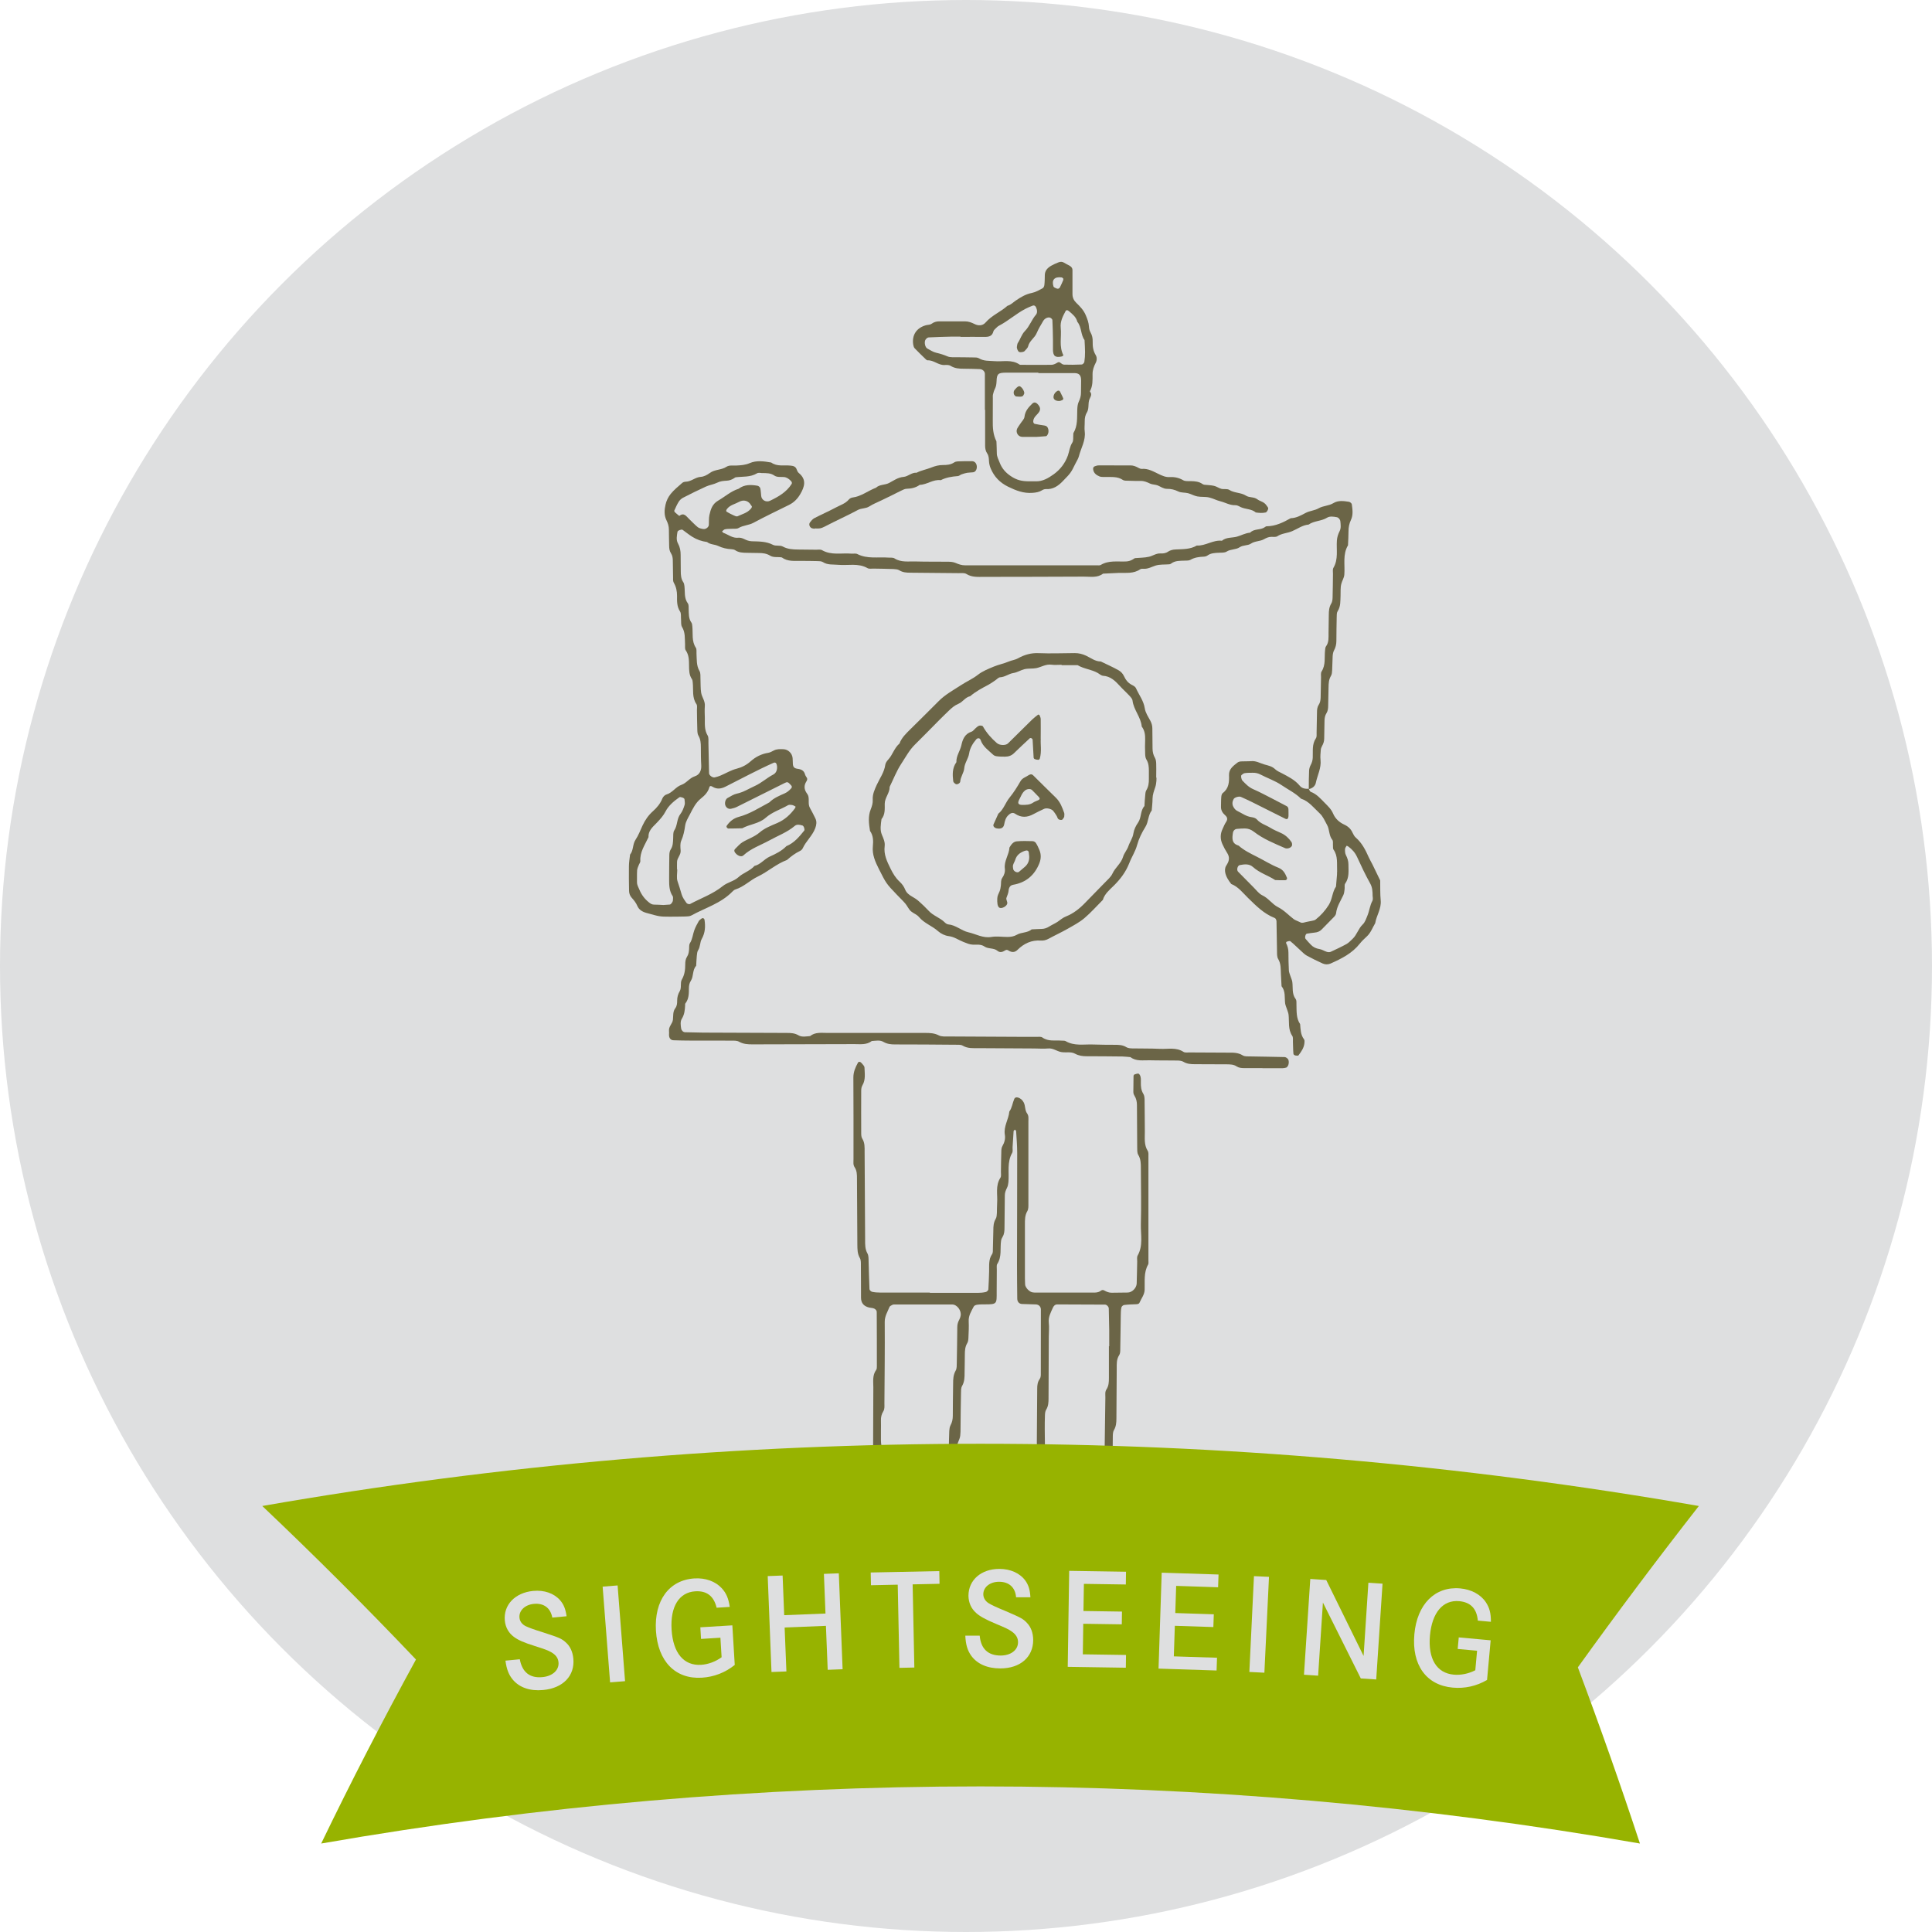
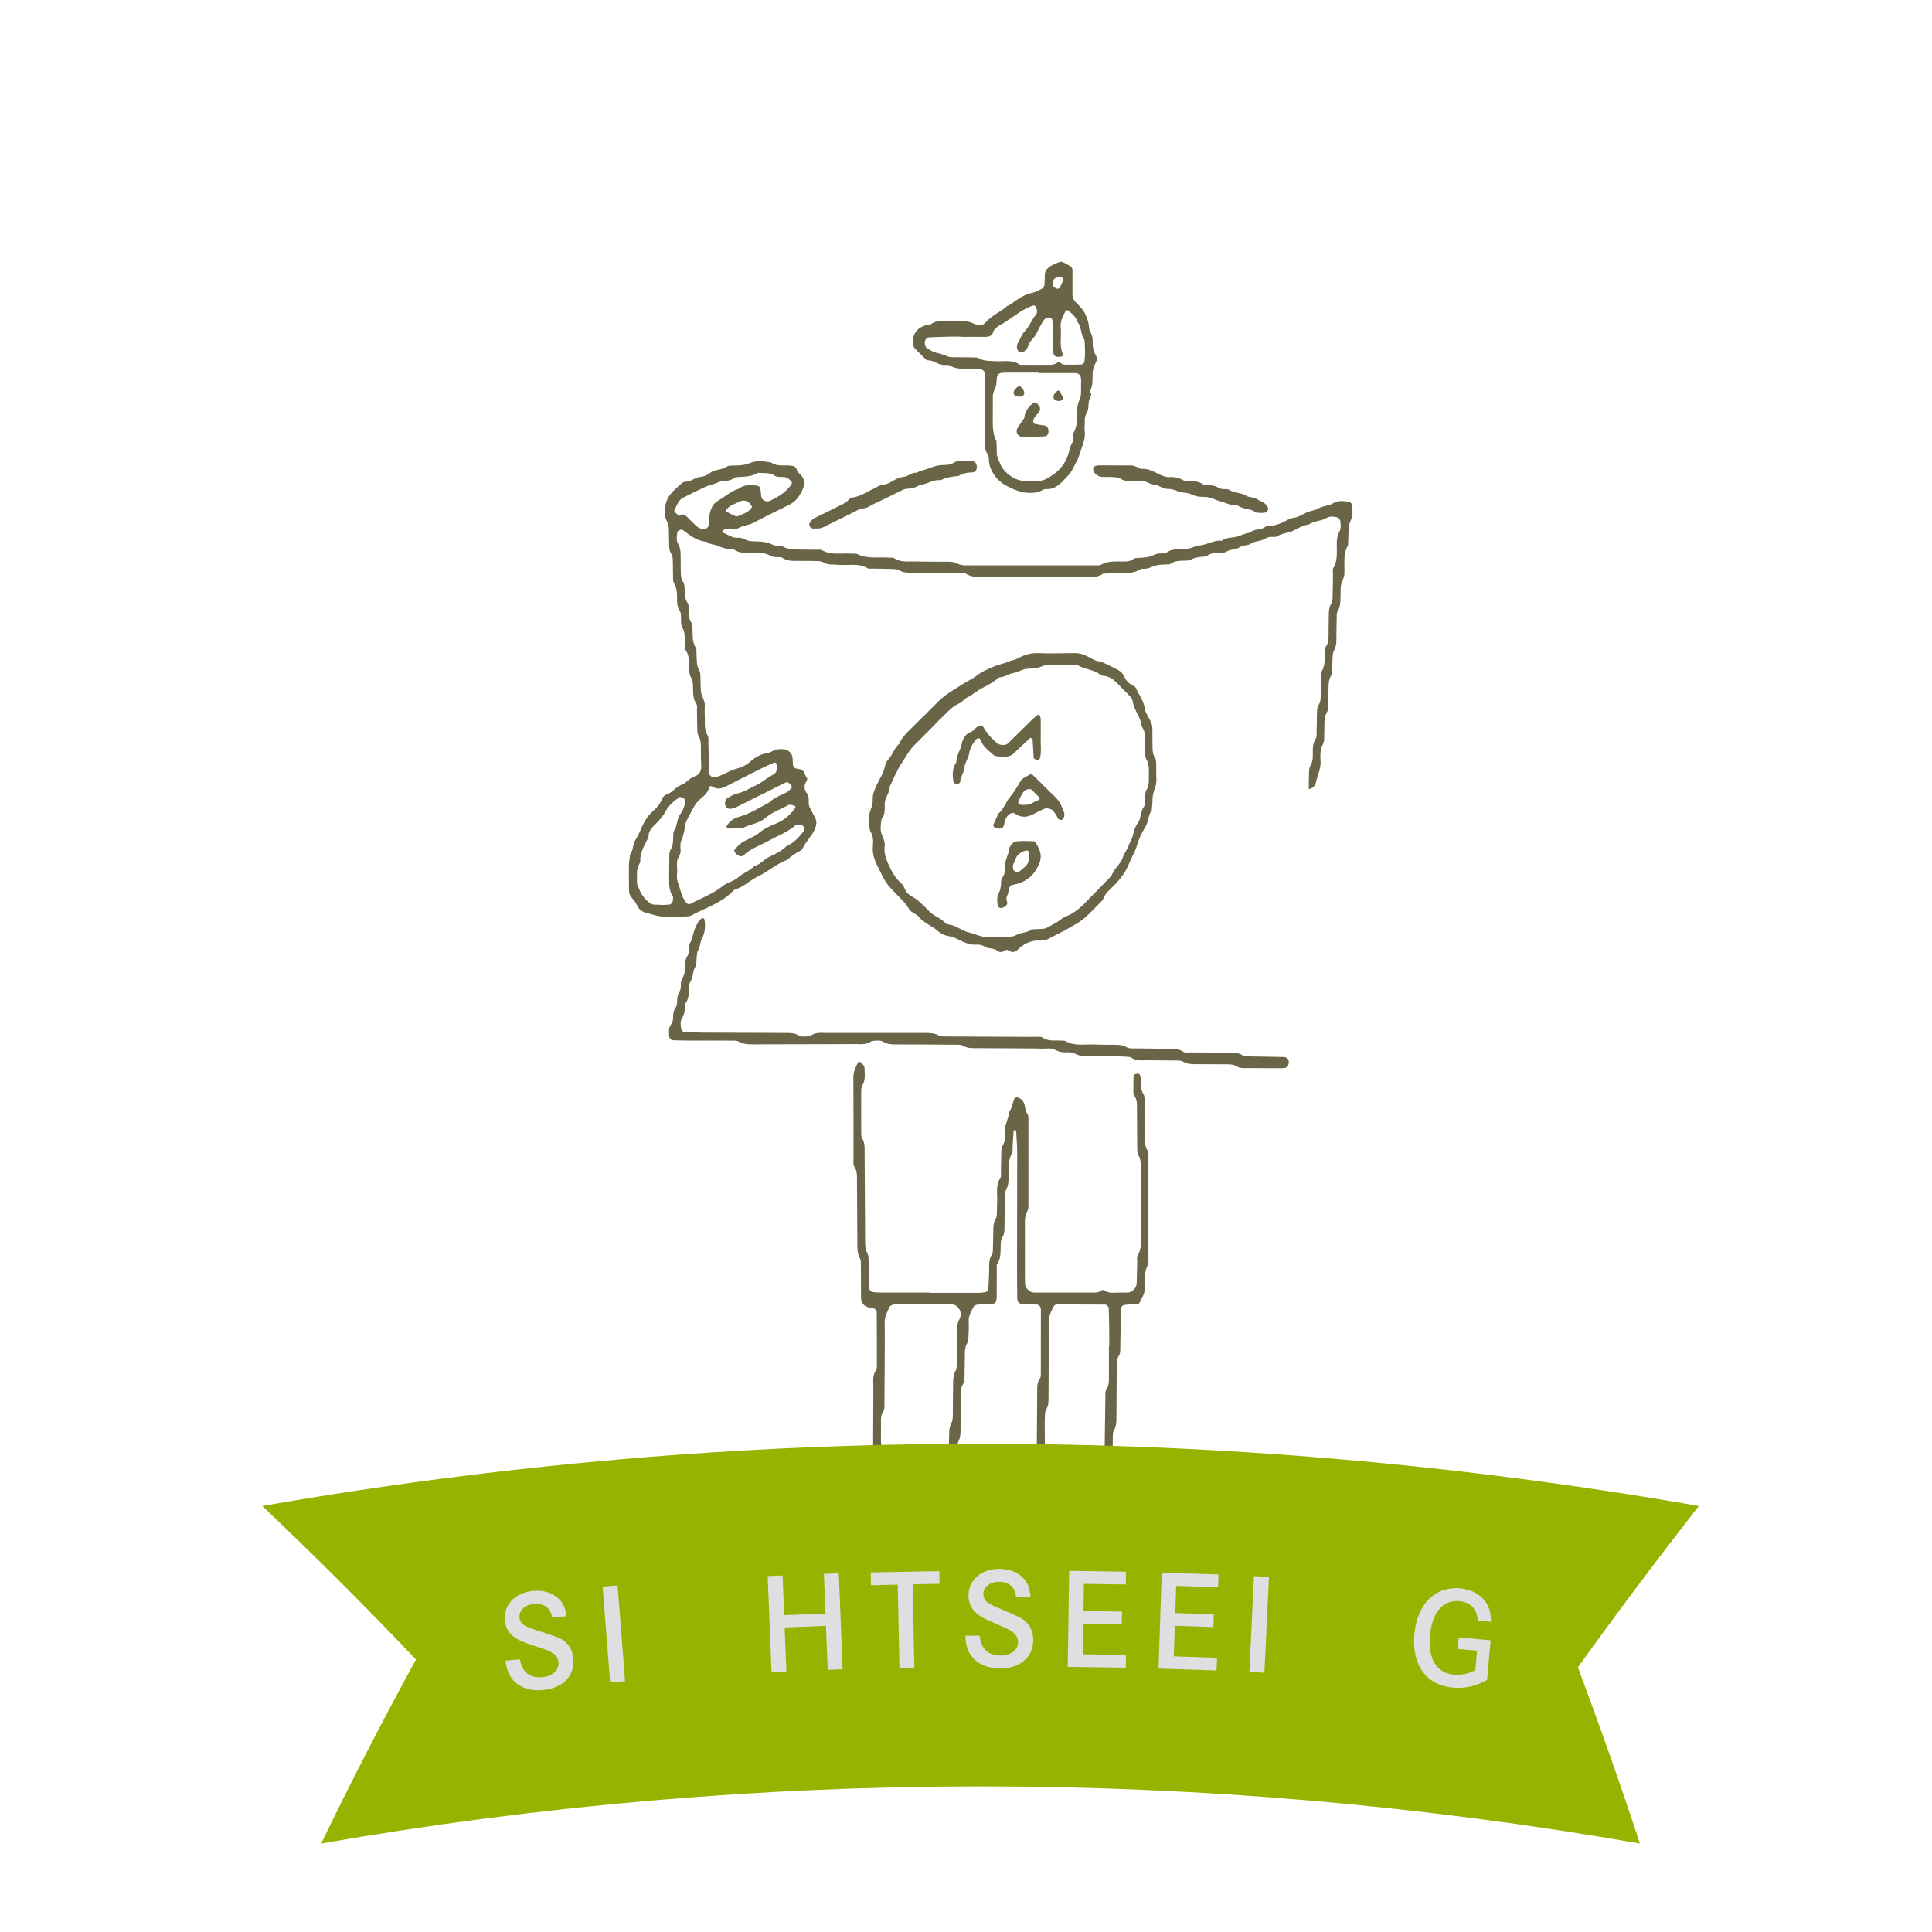
<svg xmlns="http://www.w3.org/2000/svg" id="b" viewBox="0 0 305.94 305.94">
  <g id="c">
-     <circle cx="152.97" cy="152.97" r="152.97" fill="#dedfe0" stroke-width="0" />
    <path d="M147.24,204.73c2.53,0,5.06,0,7.6,0,.42,0,.84-.04,1.25-.13.17-.04.41-.26.42-.41.07-.94.08-1.89.12-2.84.03-.94-.12-1.89.47-2.75.16-.23.12-.61.13-.92.03-.95.05-1.9.07-2.85,0-.64.03-1.25.38-1.83.15-.25.16-.6.18-.91.03-.53,0-1.06.04-1.58.1-1.34-.31-2.74.52-4.01.15-.23.08-.62.08-.93.02-1.05.02-2.11.06-3.16,0-.31.02-.66.17-.91.33-.57.5-1.18.39-1.81-.22-1.32.6-2.42.71-3.67.44-.6.5-1.36.79-2.02.09-.2.31-.27.54-.21.43.11.74.39.94.77.3.55.16,1.24.56,1.78.26.36.19.81.19,1.23,0,4.32.01,8.65,0,12.97,0,.41.03.9-.16,1.23-.41.69-.39,1.41-.39,2.14,0,2.85,0,5.7,0,8.54,0,.32.02.63.03.95.03.52.73,1.23,1.24,1.26.11,0,.21.03.32.03,3.06,0,6.12,0,9.18,0,.42,0,.85,0,1.21-.27.2-.15.37-.19.58-.07.37.21.76.37,1.19.36.84,0,1.69-.01,2.53-.03.69-.01,1.4-.72,1.42-1.44.04-1.16.05-2.32.08-3.48,0-.32-.07-.69.07-.94.9-1.58.47-3.3.51-4.95.08-2.95.01-5.91,0-8.86,0-.74,0-1.45-.41-2.13-.2-.33-.16-.81-.17-1.23-.02-2.21-.03-4.43-.04-6.64,0-.54-.1-1.04-.39-1.5-.11-.17-.18-.39-.18-.59,0-.84.01-1.68.03-2.53,0-.09.08-.22.16-.25.18-.07.38-.12.57-.14.08,0,.18.1.24.18.24.37.19.8.19,1.21-.01.64.03,1.24.39,1.82.16.25.19.6.2.91.03,1.69.02,3.38.04,5.06.01,1.04-.15,2.1.46,3.07.15.24.11.61.11.93,0,5.48,0,10.97,0,16.45,0,.21.04.46-.05.62-.72,1.27-.5,2.65-.55,4.01-.03.78-.53,1.35-.81,2.02-.09.21-.31.24-.55.25-.63.02-1.26.04-1.89.12-.16.02-.4.23-.43.39-.09.41-.09.84-.1,1.26-.03,1.79-.04,3.59-.08,5.38,0,.31-.01.67-.17.91-.44.67-.39,1.41-.39,2.14-.02,2.64-.04,5.27-.05,7.91,0,.64-.05,1.25-.39,1.82-.15.25-.17.6-.18.91-.03,1.27,0,2.53-.06,3.8-.06,1.24.3,2.55-.51,3.69-.03.42-.08.84-.08,1.26-.01,3.59-.01,7.17-.02,10.76,0,.95,0,1.9-.02,2.85,0,.31,0,.69-.16.91-.71.95-.12,1.5.5,2.14.54.56,1.25.76,1.9,1.11.34.18.82.23,1.22.19,1.22-.12,2.16.77,3.32.82,1.31.67,2.63,1.31,3.91,2.01.36.2.68.55.69,1.01.03,1.05.03,2.1,0,3.15-.01.53-.76,1.17-1.31,1.18-.74.02-1.48.03-2.21.04-.32,0-.68-.06-.94.06-1.8.88-3.73.48-5.59.52-3.27.08-6.54-.01-9.81-.03-1.11.23-1.98-.64-3.04-.65-.59-.28-1-.76-1.41-1.24-.13-.15-.21-.38-.22-.58-.04-.52-.05-1.05-.05-1.58.01-2.74.03-5.48.04-8.23,0-.64,0-1.26.39-1.82.25-.37.18-.81.19-1.23.02-1.9,0-3.8.06-5.69.04-1.14-.25-2.32.46-3.39.15-.23.09-.61.1-.93.03-1.9.05-3.8.07-5.7,0-.74,0-1.45.4-2.14.19-.33.15-.81.15-1.23.03-2.85.05-5.7.06-8.54,0-.54.06-1.05.38-1.5.2-.28.19-.6.19-.91.01-3.37.01-6.75.01-10.12,0-.45-.33-.78-.78-.8-.74-.03-1.47-.04-2.21-.07-.44-.02-.74-.33-.75-.83-.02-1.79-.04-3.58-.04-5.38,0-5.91.04-11.81.03-17.72,0-1.15-.1-2.3-.17-3.45,0-.08-.13-.16-.2-.23-.07.08-.19.15-.2.24-.06.83-.11,1.67-.16,2.51-.02.32.07.69-.07.94-.84,1.47-.45,3.08-.59,4.63-.03.31-.09.63-.23.9-.19.38-.34.76-.34,1.19-.01,1.69-.03,3.38-.05,5.06,0,.53-.02,1.05-.31,1.52-.11.17-.2.38-.23.58-.19,1.23.15,2.53-.6,3.69-.15.23-.07.62-.08.93-.01,1.16-.02,2.32-.02,3.48,0,1.88.1,2.01-1.85,2-.42,0-.85,0-1.26.06-.19.03-.45.13-.52.28-.38.74-.85,1.44-.8,2.34.04.84,0,1.69-.04,2.53-.01.31-.03.66-.18.91-.35.58-.39,1.19-.39,1.82,0,.95-.03,1.9-.04,2.85,0,.74,0,1.45-.4,2.14-.19.33-.16.81-.17,1.22-.04,1.79-.05,3.59-.07,5.38,0,.42,0,.85-.05,1.26-.08.72-.62,1.31-.54,2.11.08.83,0,1.69-.01,2.53,0,.74-.02,1.48-.03,2.21,0,.21.01.43-.03.63-.07.3-.13.62-.28.89-.22.39-.26.79-.27,1.21-.02,1.79-.05,3.59-.06,5.38,0,.63-.02,1.25-.38,1.82-.15.25-.18.6-.19.91-.02,1.37-.03,2.74-.02,4.11,0,.31.06.61.23.9.62,1.09.52,2.22.06,3.32-.16.4-.29.78-.31,1.2-.02.31.05.7-.11.93-.54.75-.49,1.59-.51,2.43,0,.21,0,.43-.06.63-.14.41-.41.74-.79.94-.56.28-1.24.19-1.78.58-.23.17-.59.2-.9.21-.84.05-1.66.03-2.45.47-.34.19-.82.15-1.23.16-1.48.02-2.95.03-4.43.03-.64,0-1.25.06-1.82.4-.25.15-.6.17-.91.17-1.37.02-2.74.02-4.11.03-.43,0-.83-.1-1.2-.32-.18-.1-.38-.2-.58-.22-.74-.06-1.47-.1-2.21-.1-.76,0-1.31-.66-2.1-.61-.41.03-.9.06-1.17-.32-.3-.43-.63-.9-.71-1.39-.12-.72-.03-1.47-.01-2.2,0-.09.08-.2.14-.28.52-.66,1.01-1.39,1.97-1.43.56-.03.97-.38,1.44-.59.76-.34,1.47-.8,2.38-.73.28.02.6-.15.88-.28.57-.26,1.12-.58,1.7-.82.48-.19,1.04-.14,1.49-.45.36-.25.79-.31,1.21-.28.8.06,1.39-.42,2.07-.68.31-.12.53-.33.54-.69.03-1.48.06-2.95.08-4.43,0-.74,0-1.45.4-2.14.19-.33.16-.81.17-1.23.03-2.11,0-4.22.06-6.33.04-1.34-.33-2.75.51-4,.03-.53.07-1.05.07-1.58.02-3.59.02-7.17.04-10.76,0-.93-.17-1.9.45-2.75.11-.15.11-.4.11-.61,0-2.85,0-5.69-.02-8.54,0-.3-.24-.54-.59-.63-.2-.05-.42-.05-.62-.1-.85-.21-1.27-.71-1.28-1.54-.01-1.69,0-3.38-.02-5.06,0-.41.03-.9-.16-1.23-.4-.69-.39-1.4-.4-2.14-.02-3.48-.04-6.96-.06-10.44,0-.63,0-1.26-.38-1.82-.25-.37-.17-.82-.17-1.23,0-4.32.01-8.65-.02-12.97,0-.89.33-1.62.73-2.35.1-.18.35-.17.52.02.2.23.5.5.51.76.03.93.2,1.91-.31,2.78-.17.29-.21.59-.21.91,0,2.21-.02,4.43,0,6.64,0,.31.01.67.16.91.43.68.38,1.41.38,2.14.03,4.64.05,9.28.08,13.92,0,.73-.02,1.45.37,2.14.19.33.17.81.18,1.23.05,1.47.07,2.95.14,4.42,0,.15.25.38.41.42.41.09.83.12,1.25.12,2.64,0,5.28,0,7.91,0h0ZM139.5,226.54h0c0,.52,0,1.05,0,1.58,0,.21.03.42.05.63.02.26.35.57.64.58,1.78.03,3.57.05,5.35.09.42,0,.9-.05,1.23.14.78.45,1.6.44,2.43.43.67,0,1.03-.3,1.05-.87.03-.84.03-1.68.07-2.52.02-.31.06-.64.2-.9.26-.48.36-.97.36-1.5,0-1.68.03-3.36.05-5.04,0-.73.02-1.45.41-2.13.19-.33.16-.81.17-1.22.04-1.89.06-3.78.08-5.67,0-.43.12-.82.33-1.2.1-.18.16-.38.2-.58.16-.82-.56-1.79-1.34-1.79-3.05,0-6.09,0-9.14,0-.1,0-.22,0-.31.05-.17.1-.42.19-.48.35-.3.76-.76,1.44-.75,2.36.03,4.3-.02,8.61-.05,12.92,0,.41.06.85-.17,1.23-.29.46-.4.95-.38,1.49.02.52,0,1.05,0,1.58ZM175.58,213.19h.07c0-.84,0-1.68,0-2.52-.02-1.15-.04-2.3-.07-3.46,0-.29-.33-.62-.6-.62-2.52-.01-5.04-.02-7.55-.03-.35,0-.57.22-.7.52-.34.76-.75,1.48-.65,2.38.08.72.01,1.47,0,2.2-.01,3.25-.02,6.51-.04,9.76,0,.63-.02,1.24-.38,1.82-.15.24-.18.59-.19.9-.03.73-.03,1.47-.03,2.2,0,.94.01,1.89.03,2.83,0,.44.3.72.78.8.61.1,1.27-.03,1.83.36.16.11.38.22.57.22,1.15.03,2.31.05,3.46.03.3,0,.61-.14.88-.28.38-.2.79-.25,1.2-.34.52-.12.73-.38.74-.84.04-2.62.07-5.25.11-7.87,0-.41-.08-.86.17-1.23.37-.56.39-1.17.39-1.81,0-1.68,0-3.36,0-5.04ZM174.31,241.84s.02,0,.03,0c-.03-1.26-.05-2.52-.12-3.78,0-.15-.24-.36-.41-.41-.4-.13-.82-.13-1.21.11-.17.1-.38.23-.56.21-.33-.04-.52-.33-.71-.59-.19-.27-.17-.61,0-.87.24-.36.55-.65.99-.72.41-.07.84-.06,1.26-.1.44-.04.73-.36.73-.84,0-.63-.03-1.26-.06-1.89,0-.08-.12-.18-.21-.22-.18-.09-.37-.2-.56-.21-2-.03-4-.04-6-.04-.53,0-1.05-.07-1.52-.34-.2-.11-.38-.04-.45.22-.13.51-.16,1.03-.43,1.5-.36.64-.21.96.27,1.36.32.26.7.44,1.05.66.2.12.25.31.27.54.06.7-.07.89-.8,1.07-.2.05-.44.04-.61.14-.16.1-.36.3-.37.47-.07,1.68-.11,3.36-.14,5.05-.01.53-.02,1.06-.34,1.51-.2.28-.21.59-.21.9-.01,2.1-.02,4.21-.02,6.31,0,.46.34.82.76.82,1.68.02,3.37.03,5.05.03.31,0,.67-.02.9-.18.66-.46,1.43-.29,2.14-.44.31-.07.6-.33.62-.61.04-.74.08-1.47.1-2.21.02-.74.07-1.48,0-2.21-.09-.79.48-1.37.55-2.1.02-.21.02-.42.02-.63,0-.84,0-1.68,0-2.53ZM138.87,244.37s-.03,0-.04,0c0,1.68,0,3.36,0,5.04,0,.46.33.83.74.83,1.58,0,3.15,0,4.73,0,.53,0,1.09.08,1.57-.09.69-.24,1.35-.52,2.09-.62.15-.02.32-.28.37-.46.09-.3.02-.66.16-.92.35-.67.54-1.34.52-2.1-.03-1.16.01-2.31.02-3.47,0-.74.06-1.43.41-2.13.38-.76.21-1.64.08-2.47-.02-.15-.28-.31-.46-.37-.29-.1-.63-.08-.92-.18-.41-.14-.7-.45-.92-.82-.12-.2.09-.74.28-.82.59-.24,1.3.08,1.81-.33.66-.53.22-1.4.51-2.06.04-.1.07-.21.14-.28.2-.19.19-.35,0-.56-.28-.32-.55-.66-1.01-.66-2.1-.03-4.21-.06-6.31-.07-.54,0-1.01-.15-1.5-.4-.46-.24-.95-.03-1.35.46-.5.6-.42,1.47.27,1.87.41.24.66.5.68.95.02.45-.12.82-.61.96-.33.09-.56.31-.61.64-.09.51-.13,1.04-.18,1.56-.55.73-.47,1.58-.47,2.42,0,1.37,0,2.73,0,4.1ZM144.95,252.1c-.59.02-1.54.05-2.49.09-1.13.82-2.45.4-3.68.53-.1.01-.21,0-.31.02-.2.04-.44.04-.6.16-.64.47-1.38.49-2.12.48-.54,0-1.01.15-1.5.4-.65.33-1.46.22-2.06.71-.87.02-1.56.66-2.37.74-.77.07-1.34.57-2.07.72-.9.19-1.81.51-2.5,1.22-.19.2-.36.66-.22.86.11.16.28.34.45.38.51.1,1.04.13,1.56.19.82.65,1.8.5,2.73.52.64.02,1.26.08,1.8.47.07.05.2.05.3.05.1,0,.23.02.3-.03.45-.29.93-.46,1.48-.46.84,0,1.69-.01,2.53-.02.74,0,1.48-.09,2.21-.02.89.09,1.62-.33,2.42-.54.3-.08.63-.03.95-.04,1.05-.02,2.11-.12,3.16-.04.92.07,1.62-.41,2.38-.73.58-.25,1.01-.76,1.03-1.47.03-1.05.06-2.11.07-3.16,0-.64-.33-1.03-.9-1.03-.74,0-1.47,0-2.57,0ZM169.69,254.61s0,.04,0,.07c-1.36,0-2.73,0-4.09,0-.55,0-1.29.54-1.39,1.09-.11.62-.26,1.2-.51,1.79-.19.45-.11,1.03-.09,1.54.02.51.76,1.19,1.27,1.23.52.04,1.05.08,1.57.08,1.89.01,3.78.01,5.66,0,.63,0,1.25,0,1.81.37.16.11.39.15.59.15.94.02,1.89.04,2.83.02,1.03-.01,2.09.16,3.05-.45.23-.15.61-.09.92-.1,1.05-.01,2.1,0,3.15-.02.3,0,.61-.1.9-.19.23-.07.32-.28.27-.51-.04-.19-.07-.43-.19-.56-.44-.44-.92-.85-1.39-1.27-1.19-.34-2.13-1.4-3.46-1.32-.79.04-1.33-.62-2.07-.62s-1.47-.07-2.07-.57c-.73-.1-1.38-.46-2.07-.64-.79-.2-1.66-.1-2.5-.12-.73-.01-1.47,0-2.2,0Z" fill="#6b6547" stroke-width="0" />
    <path d="M207.25,124.91c.01-.95,0-1.9.05-2.85.01-.3.1-.63.24-.89.21-.38.32-.76.34-1.19.05-1.04-.15-2.11.5-3.07.16-.23.1-.61.11-.92.03-1.05.04-2.11.06-3.16,0-.42.03-.85.27-1.21.24-.37.3-.77.31-1.2.02-1.05.04-2.11.06-3.16,0-.31-.06-.7.09-.93.68-1.06.42-2.25.55-3.38.02-.21.04-.45.15-.6.48-.65.39-1.4.4-2.13.02-.95.03-1.9.04-2.85,0-.64.05-1.25.4-1.82.15-.25.19-.6.2-.9.04-1.26.04-2.53.06-3.79,0-.32-.07-.69.07-.94.81-1.37.45-2.87.55-4.32.04-.54.19-1.01.43-1.49.25-.48.17-1.02.12-1.55-.03-.31-.29-.61-.56-.66-.53-.1-1.12-.19-1.55.08-.91.57-2.05.47-2.92,1.09-.97.08-1.74.68-2.6,1.04-.76.33-1.63.33-2.36.81-.23.15-.62.09-.93.09-.44,0-.81.17-1.18.38-.64.36-1.42.26-2.07.7-.51.34-1.21.19-1.78.57-.6.41-1.42.27-2.07.69-.32.2-.81.16-1.23.18-.64.03-1.26.05-1.8.44-.16.12-.39.17-.59.18-.74.03-1.45.12-2.12.51-.25.14-.61.1-.93.12-.73.03-1.48-.02-2.12.47-.08.06-.19.11-.29.11-.73.06-1.51-.01-2.19.21-.59.19-1.13.52-1.79.5-.21,0-.47-.03-.62.08-1.04.72-2.21.54-3.36.57-.84.03-1.68.08-2.52.12-.93.71-2.02.46-3.06.47-5.27.03-10.55.03-15.82.04-.94,0-1.88.09-2.76-.46-.32-.2-.82-.13-1.23-.13-2.53-.03-5.06-.05-7.59-.07-.63,0-1.25-.03-1.82-.39-.25-.15-.6-.17-.91-.19-1.05-.04-2.11-.05-3.16-.07-.32,0-.69.07-.94-.07-1.48-.85-3.1-.39-4.64-.53-.83-.08-1.68.06-2.45-.44-.24-.15-.61-.14-.91-.15-.84-.03-1.69-.02-2.53-.03-1.04-.02-2.12.14-3.05-.55-.62-.12-1.3.06-1.85-.28-.57-.35-1.17-.42-1.81-.42-.63,0-1.27-.02-1.9-.03-.63-.01-1.26-.03-1.82-.41-.16-.11-.39-.15-.59-.16-.74-.04-1.42-.19-2.12-.52-.54-.26-1.24-.2-1.75-.62-.84-.11-1.63-.38-2.34-.83-.53-.33-1.02-.73-1.53-1.1-.17-.12-.78.11-.81.31-.1.62-.24,1.28.08,1.85.32.58.42,1.17.42,1.81,0,.84.02,1.69.02,2.53,0,.64.03,1.26.41,1.81.11.16.14.39.17.6.11.93-.08,1.9.54,2.74.16.22.12.61.13.92.03.73-.03,1.48.44,2.13.11.16.12.4.14.6.12,1.13-.14,2.32.56,3.38.15.23.08.61.1.93.06.93-.04,1.88.48,2.76.19.33.13.82.15,1.23.04.74-.01,1.49.11,2.21.12.71.65,1.3.58,2.09-.05.63-.01,1.26,0,1.9.01.94-.09,1.88.44,2.76.19.32.12.82.13,1.24.04,1.58.06,3.16.1,4.74,0,.34.56.75.91.66.3-.07.6-.16.89-.28.86-.36,1.65-.86,2.59-1.1.79-.2,1.56-.59,2.2-1.17.8-.71,1.72-1.17,2.79-1.34.3-.05.58-.22.86-.36.49-.26,1.02-.23,1.54-.21.74.03,1.38.64,1.45,1.4.03.31.02.63.04.94.04.48.2.69.79.77.58.08.98.29,1.14.89.05.2.2.37.3.55.09.19.03.37-.1.57-.37.59-.37,1.18.02,1.77.12.17.25.35.3.55.16.6-.08,1.26.25,1.85.3.55.6,1.11.87,1.68.24.5.17,1-.02,1.52-.44,1.2-1.45,2.04-1.98,3.18-.08.18-.26.36-.44.44-.77.37-1.43.87-2.06,1.43-1.69.62-3.02,1.86-4.63,2.63-1.22.58-2.19,1.61-3.52,2.03-.19.06-.37.21-.51.36-1.81,1.86-4.3,2.56-6.49,3.77-.26.14-.61.15-.92.16-.84.03-1.69.02-2.53.03-1.61,0-1.6-.03-3.67-.6-.67-.19-1.17-.51-1.43-1.11-.21-.5-.54-.9-.89-1.29-.3-.33-.42-.73-.42-1.16-.02-1.27-.04-2.53-.02-3.8,0-.62.11-1.25.18-1.87.56-.67.38-1.61.86-2.34.46-.69.76-1.49,1.11-2.25.4-.87.93-1.64,1.65-2.28.63-.56,1.17-1.2,1.49-2.01.11-.27.39-.57.66-.64.95-.28,1.45-1.21,2.37-1.53.8-.28,1.26-1.07,2.11-1.35.76-.24,1.07-.92,1.02-1.76-.06-.95-.05-1.9-.06-2.85,0-.63-.04-1.24-.38-1.82-.15-.25-.17-.6-.18-.91-.04-1.05-.04-2.11-.06-3.16,0-.32.08-.71-.08-.93-.72-1.05-.46-2.24-.58-3.37-.02-.21-.03-.44-.14-.6-.45-.65-.44-1.39-.45-2.13-.01-.84,0-1.67-.53-2.43-.16-.23-.08-.62-.1-.93-.06-.93.06-1.88-.48-2.76-.2-.32-.12-.82-.16-1.23-.04-.42.05-.92-.16-1.23-.5-.77-.48-1.6-.47-2.44,0-.76-.13-1.44-.52-2.11-.14-.25-.11-.61-.11-.93-.02-.84-.03-1.69-.04-2.53,0-.42-.05-.83-.29-1.2-.24-.36-.29-.78-.29-1.21-.01-.84-.04-1.69-.04-2.53,0-.54-.15-1.01-.39-1.5-.39-.79-.33-1.66-.14-2.47.13-.6.43-1.21.81-1.68.52-.65,1.19-1.18,1.82-1.74.14-.13.38-.2.58-.2.87-.02,1.5-.72,2.38-.77.49-.03,1.01-.31,1.42-.61.79-.59,1.83-.45,2.63-.98.46-.3,1.02-.17,1.54-.2.73-.04,1.42-.07,2.14-.38,1.08-.47,2.26-.3,3.41-.1.94.68,2.03.38,3.06.49.43.04.82.13.98.62.06.19.17.41.32.54,1.28,1.04.93,2.19.24,3.36-.43.74-1.01,1.33-1.79,1.71-1.88.93-3.77,1.83-5.61,2.82-.75.41-1.62.39-2.36.83-.32.19-.82.09-1.24.13-.31.02-.64,0-.94.08-.16.04-.3.22-.44.33.07.08.13.19.22.23.78.28,1.45.88,2.37.77.29-.03.63.07.91.21.38.19.76.33,1.19.35,1.15.04,2.29,0,3.38.57.44.23,1.1.02,1.53.26.79.43,1.6.47,2.44.48.95.02,1.9.01,2.85.03.32,0,.69-.07.94.07,1.48.85,3.09.42,4.64.55.32.03.68-.07.94.06,1.59.82,3.3.44,4.96.57.31.02.69-.03.93.12,1.06.68,2.24.45,3.38.49,1.69.05,3.37.02,5.06.04.41,0,.86.03,1.23.19.49.21.96.38,1.5.38,6.96,0,13.92,0,20.88,0,.21,0,.46.04.62-.06,1.26-.76,2.65-.49,4-.55.44-.02.82-.15,1.18-.39.09-.06.18-.13.28-.14.73-.07,1.49-.05,2.19-.22.6-.14,1.12-.55,1.79-.52.42.02.84-.02,1.21-.28.36-.24.77-.33,1.2-.35,1.14-.06,2.31,0,3.35-.62,1.39.08,2.57-.92,3.98-.76.7-.59,1.6-.43,2.39-.65.69-.2,1.34-.57,2.08-.63.64-.67,1.63-.37,2.33-.87.08-.06.19-.14.28-.14,1.41-.01,2.63-.61,3.82-1.28.87-.02,1.62-.44,2.35-.83.66-.35,1.44-.38,2.05-.73.75-.43,1.63-.38,2.36-.83.75-.46,1.63-.34,2.46-.21.17.03.42.23.45.38.12.83.24,1.71-.13,2.48-.28.6-.39,1.18-.39,1.82,0,.74-.05,1.47-.08,2.21-.87,1.46-.46,3.08-.58,4.63-.04.55-.36.98-.48,1.48-.16.6-.09,1.25-.12,1.88-.04.83.04,1.68-.46,2.45-.16.24-.14.61-.15.92-.03,1.26-.04,2.53-.05,3.79,0,.54-.12,1.03-.38,1.51-.14.26-.19.6-.21.9-.05.74-.03,1.48-.08,2.21-.02.31-.03.66-.19.91-.35.58-.37,1.19-.38,1.82-.01.95-.04,1.9-.06,2.85,0,.42-.03.85-.26,1.22-.24.37-.31.77-.32,1.2-.02.95-.04,1.9-.05,2.85,0,.43-.14.82-.35,1.19-.1.18-.18.39-.19.59-.04.52-.1,1.06-.04,1.58.14,1.3-.5,2.44-.75,3.66-.1.49-.56.88-1.14.97l.02.02ZM107.23,137.67s.01,0,.02,0c0,.63-.15,1.32.04,1.88.24.69.45,1.38.65,2.08.14.49.47.93.77,1.36.09.13.42.23.55.17,1.75-.93,3.64-1.59,5.21-2.86.72-.58,1.74-.74,2.45-1.38.78-.72,1.85-1,2.56-1.8.96-.22,1.53-1.08,2.4-1.47.95-.43,1.9-.89,2.65-1.66,1.22-.5,2.02-1.47,2.82-2.46.13-.16-.07-.76-.28-.81-.41-.12-.87-.23-1.21.06-1.22,1.03-2.71,1.57-4.08,2.33-1.37.75-2.89,1.25-4.07,2.35-.27.25-.74.12-1.12-.23-.33-.31-.4-.59-.18-.8.38-.36.72-.79,1.16-1.06.89-.54,1.91-.85,2.72-1.55.8-.69,1.81-1.07,2.76-1.48,1.22-.52,2.11-1.35,2.86-2.38.05-.07.08-.24.05-.25-.18-.1-.36-.21-.56-.24-.2-.03-.46-.06-.62.04-1.18.68-2.5,1.07-3.55,2-1.05.93-2.51,1-3.7,1.65-.73.02-1.47.04-2.2.04-.08,0-.19-.1-.25-.18-.04-.06-.05-.19-.01-.25.49-.7,1.07-1.19,1.96-1.43,1.72-.46,3.23-1.45,4.8-2.28.68-.69,1.57-1.05,2.43-1.43.4-.18.7-.44.99-.75.19-.2.19-.35,0-.55-.48-.52-.56-.56-1.01-.33-2.53,1.26-5.06,2.53-7.59,3.79-.28.14-.59.21-.89.28-.52.12-1-.36-.95-.94.03-.32.14-.62.43-.78.46-.25.92-.56,1.42-.67,1.05-.22,1.92-.79,2.87-1.22,1.06-.48,1.9-1.28,2.92-1.81.47-.24.66-.78.59-1.36-.05-.42-.24-.63-.54-.5-2.59,1.15-5.07,2.5-7.6,3.77-.74.37-1.39.44-2.07.02-.25-.15-.43-.17-.51.11-.21.75-.73,1.28-1.31,1.74-.86.68-1.3,1.63-1.78,2.56-.29.55-.64,1.12-.73,1.72-.12.84-.27,1.62-.62,2.41-.2.45-.14,1.04-.1,1.56.06.69-.54,1.14-.57,1.78-.02.42,0,.84,0,1.26ZM105.05,143.31c.18-.01.59-.04,1.01-.07.21-.02.51-.45.5-.7,0-.21.06-.47-.03-.62-.57-.83-.57-1.77-.57-2.71.01-1.26,0-2.52.03-3.78,0-.3.05-.66.21-.9.38-.57.37-1.18.4-1.81.02-.41-.03-.91.17-1.22.54-.8.37-1.84.99-2.62.31-.4.49-.92.65-1.41.09-.28,0-.62-.02-.92-.02-.2-.65-.41-.81-.3-.86.61-1.7,1.3-2.18,2.23-.35.68-.82,1.2-1.32,1.73-.07.08-.14.15-.22.23-.6.6-1.22,1.18-1.17,2.13-.56,1.22-1.39,2.35-1.29,3.8.01.18-.16.38-.23.57-.11.29-.26.58-.28.88-.04.63-.01,1.26-.02,1.89,0,.44.22.79.38,1.17.33.8.82,1.46,1.48,1.99.24.2.49.38.84.38.42,0,.84.03,1.5.06ZM120.56,74.9c-.09,0-.46-.09-.7.06-1.05.63-2.22.48-3.35.62-.1.01-.18.1-.27.15-.36.23-.74.37-1.17.39-.52.03-1.02.07-1.51.32-.55.27-1.19.35-1.75.6-1.23.56-2.45,1.16-3.65,1.78-.27.14-.52.38-.68.63-.28.44-.48.92-.7,1.4-.03.06.03.21.09.26.22.21.46.39.7.59.74-.6,1.11.06,1.54.47.46.43.88.9,1.37,1.3.22.18.57.25.86.3.43.07.88-.28.91-.65.03-.52-.02-1.06.09-1.56.2-.9.45-1.75,1.39-2.29,1.08-.62,2.01-1.49,3.23-1.87.92-.7,1.96-.66,3-.48.17.03.39.23.43.39.1.4.1.83.15,1.24.07.65.78,1.04,1.39.75,1.33-.64,2.6-1.36,3.42-2.65.11-.17.04-.36-.14-.53-.3-.29-.62-.54-1.07-.58-.52-.04-1.08.07-1.53-.24-.56-.39-1.18-.39-2.03-.39ZM118.93,80.01c-.36-.69-1.14-.96-1.89-.54-.63.35-1.39.48-1.88,1.08-.17.2-.23.4-.06.5.35.22.73.4,1.1.57.18.08.43.2.58.14.74-.35,1.57-.53,2.13-1.21.17-.21.23-.35.02-.54Z" fill="#6b6547" stroke-width="0" />
-     <path d="M207.23,124.89c.11.17.18.44.33.5.93.34,1.55,1.07,2.21,1.74.51.52,1.04,1,1.34,1.72.33.78.97,1.37,1.76,1.73.61.28,1.04.68,1.31,1.28.13.28.29.58.52.78.98.85,1.54,1.97,2.05,3.12.17.38.39.74.58,1.12.42.84.82,1.69,1.23,2.54.02,1.05-.02,2.11.08,3.15.13,1.33-.67,2.39-.87,3.62-.43.71-.7,1.53-1.34,2.11-.39.35-.77.72-1.1,1.13-1.21,1.54-2.9,2.38-4.63,3.15-.39.17-.84.17-1.23,0-.86-.39-1.71-.8-2.53-1.25-.36-.2-.66-.52-.97-.8-.55-.49-1.06-1.02-1.63-1.48-.11-.09-.39.02-.58.07-.05.01-.13.17-.1.22.24.48.37.97.37,1.51,0,.95.02,1.9.07,2.84.02.3.16.6.25.89.09.3.24.58.29.89.13.92-.1,1.9.54,2.74.16.22.11.61.12.92.03,1.05-.05,2.11.58,3.04.08.83.06,1.68.62,2.41.11.14.08.41.06.62-.08.75-.51,1.35-.95,1.93-.04.05-.2.03-.3.03-.21,0-.46-.08-.49-.3-.06-.63-.05-1.26-.08-1.89-.01-.31.05-.7-.1-.93-.71-1.05-.46-2.23-.59-3.36-.03-.3-.17-.59-.26-.89-.09-.3-.24-.59-.28-.89-.12-.93.09-1.92-.57-2.73-.03-.63-.07-1.26-.1-1.88-.04-.83.03-1.66-.44-2.44-.2-.33-.17-.81-.18-1.23-.04-1.58-.04-3.15-.08-4.73,0-.18-.13-.47-.28-.52-1.72-.67-2.96-1.94-4.24-3.19-.82-.8-1.53-1.76-2.65-2.2-.45-.58-.86-1.19-.97-1.93-.03-.2-.02-.43.03-.63.05-.2.17-.38.28-.56.36-.58.42-1.16.03-1.77-.28-.44-.53-.9-.75-1.38-.37-.8-.38-1.62,0-2.42.18-.38.33-.78.56-1.12.28-.42.23-.74-.14-1.07-.41-.36-.68-.79-.66-1.37.02-.53,0-1.05.05-1.58.02-.2.09-.46.23-.57.97-.73,1.03-1.75.99-2.83-.04-.97.68-1.48,1.35-2,.15-.12.39-.17.59-.18.52-.03,1.06,0,1.58-.04.78-.07,1.4.33,2.1.53.61.17,1.2.28,1.69.75.29.28.7.45,1.07.64,1.02.54,2.06,1.05,2.82,1.97.37.45.89.51,1.44.49l-.02-.02ZM211.74,138.1c-.06-1.36.16-2.54-.58-3.57-.11-.15-.06-.41-.08-.62-.03-.31.06-.72-.11-.93-.56-.7-.41-1.62-.83-2.36-.36-.63-.61-1.32-1.18-1.84-.92-.85-1.68-1.9-2.94-2.31-.9-.89-2.05-1.44-3.08-2.14-1.03-.7-2.25-1.11-3.36-1.69-.39-.2-.78-.28-1.21-.27-.42,0-.84,0-1.26.06-.19.03-.37.17-.52.31-.13.12-.01.7.15.87.51.53,1,1.05,1.71,1.36,1.06.46,2.07,1.01,3.09,1.53.74.38,1.48.77,2.22,1.16.2.11.27.31.27.54,0,.31.02.63.01.94-.01.5-.19.67-.51.51-1.78-.89-3.55-1.79-5.33-2.67-.56-.28-1.13-.53-1.7-.79-.3-.13-.99.07-1.14.33-.22.38-.27.81-.08,1.19.13.27.36.57.62.69.75.36,1.42.89,2.29,1,.3.04.66.15.84.36.58.67,1.42.88,2.13,1.32.53.33,1.12.57,1.69.83.69.31,1.23.81,1.65,1.42.1.15.14.42.08.59-.06.16-.26.31-.43.37-.19.07-.44.1-.62.03-1.72-.75-3.47-1.45-4.97-2.61-.44-.34-.9-.52-1.44-.52-.42,0-.84.03-1.26.07-.31.02-.57.29-.62.61-.13.86-.23,1.71.89,2.03.87.77,1.91,1.27,2.94,1.79,1.12.56,2.19,1.25,3.35,1.71.8.32,1.09.91,1.37,1.59.08.19-.05.39-.3.4-.52.02-1.04-.01-1.56-.03-1.14-.74-2.48-1.13-3.51-2.06-.61-.55-1.36-.45-2.1-.31-.35.07-.54.76-.27,1.04.81.83,1.62,1.65,2.44,2.47.45.44.85,1.01,1.39,1.27.99.46,1.58,1.42,2.5,1.88.97.49,1.66,1.27,2.49,1.9.25.18.56.27.84.41.45.22.45.22,1.12.04.3-.08.62-.11.92-.18.2-.05.43-.08.58-.2.83-.65,1.52-1.42,2.09-2.33.57-.91.54-2.03,1.14-2.9.05-.63.11-1.25.16-1.88.02-.21,0-.42,0-.41ZM217.36,141.92c0-.83-.05-1.41-.38-2.01-.76-1.36-1.43-2.78-2.08-4.2-.32-.7-.79-1.22-1.39-1.66-.08-.06-.26-.13-.27-.12-.1.17-.25.36-.25.54-.01.3,0,.65.13.91.24.48.41.95.41,1.49,0,1.04.16,2.09-.51,3.04-.16.22-.05.61-.1.93-.04.31-.07.63-.2.91-.44.94-1.03,1.81-1.15,2.88-.02.19-.16.39-.3.54-.65.68-1.32,1.35-1.98,2.02-.31.32-.69.45-1.12.49-.41.04-.82.11-1.22.17-.22.03-.37.63-.21.82.27.32.55.63.84.93.37.39.82.6,1.37.69.4.06.76.32,1.16.44.18.06.43.07.6,0,.85-.39,1.7-.79,2.52-1.24.36-.2.64-.53.95-.81.7-.65.91-1.63,1.62-2.3.36-.34.53-.89.73-1.37.32-.76.39-1.61.79-2.35.13-.25.05-.62.05-.73Z" fill="#6b6547" stroke-width="0" />
    <path d="M183.13,123.12c0,.08.04.85-.19,1.53-.2.6-.42,1.17-.43,1.81,0,.63-.08,1.25-.13,1.88-.6.77-.49,1.79-1.01,2.62-.55.88-1.03,1.85-1.3,2.84-.28,1.04-.87,1.9-1.24,2.87-.55,1.41-1.42,2.56-2.48,3.6-.67.66-1.42,1.27-1.71,2.23-.97.97-1.88,2.01-2.92,2.89-.79.67-1.73,1.16-2.64,1.68-1,.57-2.05,1.05-3.06,1.6-.39.21-.79.3-1.21.27-1.46-.1-2.66.46-3.68,1.47-.45.45-.94.42-1.43.11-.22-.14-.35-.14-.57,0-.36.24-.79.37-1.17.05-.61-.51-1.45-.26-2.07-.69-.57-.39-1.22-.27-1.84-.29-.54-.02-1-.24-1.49-.43-.77-.3-1.44-.81-2.32-.92-.59-.07-1.24-.38-1.69-.78-.94-.85-2.2-1.25-3.02-2.24-.34-.41-.88-.58-1.27-.91-.38-.33-.58-.86-.92-1.25-.41-.48-.88-.91-1.31-1.37-1.72-1.79-1.7-1.8-2.86-4.09-.57-1.14-1.08-2.25-.95-3.59.08-.83.08-1.69-.45-2.43-.19-1.15-.33-2.31.11-3.41.2-.5.35-.99.32-1.52-.05-.88.3-1.62.65-2.39.48-1.04,1.18-1.98,1.34-3.16.04-.28.25-.58.45-.8.72-.77.97-1.87,1.8-2.56.33-.92,1.03-1.57,1.7-2.24,1.49-1.49,3.01-2.95,4.49-4.46,1.04-1.06,2.34-1.75,3.56-2.55.87-.57,1.83-.98,2.67-1.64.73-.57,1.64-.93,2.51-1.29.76-.32,1.59-.47,2.36-.8.46-.2,1-.25,1.47-.51,1.02-.57,2.09-.88,3.3-.82,1.89.08,3.8,0,5.69-.01.63,0,1.22.14,1.81.42.74.35,1.43.91,2.32.91.94.46,1.9.88,2.81,1.39.35.19.68.54.84.9.28.6.64,1.09,1.22,1.39.28.15.57.27.71.58.47,1.04,1.2,1.96,1.38,3.15.11.72.55,1.35.89,1.99.2.39.31.77.31,1.2,0,1.05.03,2.11.03,3.16,0,.54.11,1.03.38,1.5.15.26.19.6.2.91.03.53,0,1.05,0,2.23ZM168.1,105.32s0-.03,0-.05c-.53,0-1.06.06-1.58-.01-.89-.13-1.61.37-2.42.54-.61.12-1.28.02-1.88.17-.6.15-1.12.51-1.77.61-.71.11-1.3.63-2.07.67-.27.01-.52.32-.78.49-.35.23-.68.48-1.05.68-1.02.54-2.04,1.07-2.92,1.83-.77.15-1.16.91-1.84,1.19-.61.25-1.07.65-1.53,1.09-.53.52-1.06,1.02-1.58,1.55-1.26,1.27-2.51,2.56-3.79,3.82-.91.89-1.49,2.02-2.18,3.06-.74,1.13-1.23,2.42-1.83,3.64.02.98-.78,1.71-.78,2.69,0,.84.08,1.7-.51,2.42-.11.83-.27,1.7.06,2.48.25.59.52,1.16.44,1.8-.17,1.33.38,2.44.94,3.58.38.77.8,1.47,1.43,2.05.39.36.69.77.89,1.28.2.49.62.82,1.1,1.09.36.2.72.43,1.03.71.55.49,1.09,1,1.59,1.54.72.79,1.8,1.08,2.54,1.83.14.14.35.29.54.31,1.2.1,2.09,1,3.19,1.25,1.2.27,2.32.97,3.66.74.82-.14,1.68,0,2.52,0,.53,0,1.03-.07,1.51-.35.72-.42,1.67-.27,2.34-.85.53-.02,1.05-.06,1.58-.07.43-.01.81-.14,1.18-.37.44-.28.93-.48,1.36-.77.43-.3.81-.64,1.32-.84,1.19-.47,2.17-1.26,3.05-2.18,1.02-1.06,2.07-2.11,3.09-3.17.43-.45.96-.88,1.21-1.43.44-.97,1.37-1.6,1.68-2.65.17-.59.64-1.09.84-1.68.23-.69.69-1.28.8-2.04.09-.6.39-1.21.74-1.71.56-.8.33-1.88,1.01-2.62.03-.53.05-1.05.11-1.58.03-.31.03-.66.18-.91.35-.57.42-1.17.41-1.81,0-.42,0-.84,0-1.26,0-.63-.04-1.24-.4-1.82-.15-.25-.18-.6-.19-.91-.03-.74-.03-1.48,0-2.21.02-.76-.07-1.47-.54-2.09-.13-1.49-1.28-2.63-1.46-4.11-.03-.28-.29-.55-.5-.78-.5-.54-1.06-1.03-1.55-1.58-.72-.79-1.46-1.49-2.62-1.57-.28-.02-.56-.28-.83-.44-1-.57-2.2-.64-3.2-1.24h-2.53Z" fill="#6b6547" stroke-width="0" />
    <path d="M155.96,64.9c0-1.89,0-3.79,0-5.68,0-.42-.36-.75-.81-.77-.84-.03-1.68-.06-2.52-.06-.74,0-1.45-.04-2.12-.47-.24-.15-.61-.13-.92-.12-.99.06-1.72-.79-2.7-.74-.09,0-.2-.08-.27-.15-.6-.58-1.21-1.16-1.79-1.77-.13-.14-.18-.38-.22-.58-.23-1.51.53-2.65,2.03-3.06.3-.08.62-.04.9-.24.35-.26.75-.37,1.18-.37,1.37,0,2.74,0,4.11,0,.54,0,1.01.18,1.49.42.6.3,1.27.3,1.74-.23.98-1.14,2.39-1.68,3.48-2.66.53-.14.89-.54,1.32-.83.77-.53,1.57-1.01,2.53-1.2.6-.12,1.16-.45,1.71-.74.15-.08.26-.33.28-.52.06-.52.06-1.05.07-1.57.01-.72.45-1.15,1.01-1.48.36-.21.75-.37,1.14-.53.3-.12.6-.14.9.05.27.17.55.3.83.45.29.16.5.38.5.73,0,1.26,0,2.52,0,3.78,0,.56.2,1,.6,1.39.6.58,1.17,1.16,1.51,1.98.25.59.46,1.15.5,1.79.01.3.09.63.24.89.27.48.37.98.35,1.51-.02.75.08,1.45.48,2.11.22.36.2.84,0,1.22-.29.57-.5,1.13-.5,1.79,0,.93.06,1.88-.43,2.74.48.52.01.94-.12,1.42-.11.4-.07.84-.13,1.25-.03.2-.08.42-.18.59-.29.46-.39.96-.38,1.5.01.53-.07,1.06,0,1.58.18,1.43-.59,2.62-.92,3.92-.1.4-.35.76-.53,1.13-.77,1.58-.8,1.55-1.99,2.79-.76.8-1.58,1.36-2.73,1.29-.19-.01-.42.08-.58.18-.46.29-.96.37-1.49.41-1.42.12-2.64-.36-3.89-.97-1.3-.64-2.19-1.56-2.75-2.87-.17-.4-.26-.79-.28-1.21-.02-.42-.04-.84-.29-1.2-.24-.36-.32-.77-.32-1.2,0-1.89,0-3.79,0-5.68h-.05ZM164.43,59.07v-.06c-1.68,0-3.36,0-5.05,0-1.31,0-1.53.17-1.57,1.35-.02.42-.06.83-.26,1.21-.14.27-.23.57-.3.87-.05.2-.03.42-.03.63,0,1.16,0,2.31-.01,3.47-.02,1.16.04,2.29.58,3.35.02.63.06,1.26.06,1.89,0,.55.27.99.45,1.47.35.93.97,1.62,1.77,2.15.95.63,1.71.82,2.97.82.32,0,.63-.02.95,0,1.12.04,2.03-.52,2.86-1.11,1.03-.74,1.81-1.74,2.25-2.97.24-.68.29-1.42.71-2.06.2-.31.11-.81.15-1.23.01-.1-.01-.23.04-.31.68-1.15.54-2.42.59-3.67.02-.41.05-.85.22-1.22.23-.49.38-.96.37-1.5,0-.63.02-1.26.02-1.89,0-.84-.31-1.18-1.08-1.18-1.89,0-3.78,0-5.68,0ZM152.1,53.34v-.03c-.53,0-1.05-.01-1.58,0-1.16.03-2.31.06-3.46.12-.17,0-.38.19-.49.34-.26.37-.09,1.23.27,1.42.46.24.91.56,1.41.67.62.14,1.19.32,1.78.57.45.2,1.03.12,1.55.14.84.02,1.68,0,2.52.03.31,0,.68-.01.92.14.77.47,1.61.38,2.44.45,1.34.12,2.75-.32,3.99.54.08.05.2.04.31.04,1.58,0,3.16.03,4.73,0,.29,0,.61-.14.87-.3.22-.14.36-.18.56-.02.16.13.36.28.55.29.94.03,1.89.03,2.83-.02.15,0,.38-.25.41-.41.08-.52.11-1.04.11-1.57,0-.63-.05-1.26-.08-1.89-.63-.86-.44-2.05-1.14-2.89-.19-.77-.78-1.22-1.34-1.7-.21-.18-.41-.19-.52,0-.44.83-.88,1.65-.77,2.66.15,1.44-.3,2.94.42,4.33.01.02-.14.17-.23.19-1.02.24-1.4-.04-1.42-1.02,0-.53,0-1.05,0-1.58-.02-1.05-.03-2.1-.09-3.15,0-.15-.23-.35-.4-.4-.17-.05-.41,0-.58.09-.18.09-.36.25-.46.42-.37.63-.76,1.26-1.04,1.93-.32.79-1.15,1.23-1.36,2.1-.06.28-.35.51-.55.75-.13.17-.66.25-.88.15-.19-.08-.4-.59-.35-.83.05-.2.04-.44.15-.6.41-.61.59-1.34,1.12-1.88.74-.75,1.06-1.79,1.75-2.59.26-.31.19-.79,0-1.19-.11-.22-.3-.33-.53-.24-.38.15-.76.31-1.13.5-1.48.77-2.72,1.91-4.2,2.68-.18.09-.34.25-.49.4-.15.15-.34.3-.39.49-.19.79-.75.89-1.44.88-1.26-.02-2.52,0-3.79,0ZM168.37,44.1c-.09-.06-.17-.16-.26-.17-1.12-.15-1.61.38-1.29,1.43.05.15.3.24.48.32.23.1.44.03.55-.19.19-.37.36-.76.52-1.14.03-.07,0-.17,0-.26Z" fill="#6b6547" stroke-width="0" />
    <path d="M199.87,169.14c-.95,0-1.9,0-2.85,0-.43,0-.85-.04-1.21-.28-.47-.31-.99-.31-1.52-.32-1.69-.01-3.38-.01-5.06-.02-.64,0-1.25-.03-1.83-.38-.25-.15-.6-.19-.9-.2-1.48-.03-2.95,0-4.43-.04-1.04-.03-2.13.21-3.06-.5-.42-.03-.83-.09-1.25-.1-1.9-.02-3.8-.04-5.7-.04-.64,0-1.23-.08-1.82-.4-.66-.36-1.45-.14-2.17-.26-.72-.12-1.3-.65-2.1-.57-.73.07-1.47,0-2.21,0-2.95-.02-5.91-.03-8.86-.05-.84,0-1.67.07-2.46-.4-.32-.19-.82-.13-1.23-.14-3.16-.03-6.33-.05-9.49-.05-.64,0-1.24-.06-1.82-.4-.58-.34-1.23-.17-1.85-.14-.83.64-1.8.49-2.74.49-5.38.02-10.76.03-16.14.04-.74,0-1.45-.03-2.14-.42-.33-.19-.81-.17-1.22-.17-2.32-.01-4.64,0-6.96-.01-.74,0-1.48-.03-2.21-.05-.43-.01-.7-.34-.7-.86,0-.21.03-.42,0-.63-.07-.69.54-1.12.62-1.76.07-.62-.04-1.28.38-1.83.27-.36.29-.78.29-1.2,0-.54.13-1.03.41-1.5.33-.57.03-1.31.33-1.83.45-.78.54-1.57.54-2.42,0-.42.05-.85.29-1.21.24-.37.29-.78.32-1.2.02-.31-.02-.69.13-.93.41-.64.45-1.39.7-2.07.18-.49.43-.95.69-1.41.1-.17.29-.3.45-.42.07-.05.2-.09.27-.06.09.04.18.15.2.24.16,1.06.12,2.06-.44,3.05-.29.52-.21,1.22-.57,1.78-.16.24-.17.6-.21.9-.05.52-.07,1.05-.1,1.57-.62.66-.38,1.63-.83,2.35-.24.37-.32.77-.32,1.2,0,.85,0,1.69-.56,2.41-.06.07-.04.2-.04.31-.04.74-.1,1.44-.52,2.11-.27.44-.19,1.02-.11,1.54.05.31.31.59.62.6.95.02,1.9.05,2.84.06,4.43.02,8.86.03,13.29.05.63,0,1.24.03,1.82.37.57.34,1.23.17,1.85.13.82-.66,1.8-.5,2.74-.5,5.17,0,10.34,0,15.51,0,.74,0,1.44.03,2.14.39.43.22,1.02.17,1.54.17,4.01.03,8.02.04,12.02.06.63,0,1.27,0,1.9,0,.31,0,.71-.06.93.1.96.68,2.03.41,3.07.5.21.02.46-.02.62.08,1.37.8,2.87.48,4.32.53,1.16.05,2.32.04,3.48.05.63,0,1.25.02,1.82.38.25.15.6.18.91.19,1.48.03,2.95,0,4.43.07,1.24.06,2.53-.28,3.7.48.23.15.62.09.93.09,2,.02,4.01.01,6.01.03.83,0,1.67-.05,2.45.44.32.2.81.15,1.23.16,1.79.04,3.58.05,5.38.1.18,0,.39.15.52.29.22.24.19.89-.03,1.17-.06.08-.14.19-.23.21-.2.06-.41.1-.62.1-1.05,0-2.11,0-3.16,0v-.05Z" fill="#6b6547" stroke-width="0" />
    <path d="M129,83.73c-.1-.02-.21-.04-.31-.05-.43-.05-.69-.62-.43-.95.19-.24.4-.52.66-.66,1.11-.58,2.27-1.08,3.37-1.67.73-.4,1.56-.63,2.14-1.31.13-.15.35-.27.54-.3,1.4-.17,2.48-1.08,3.75-1.56.57-.54,1.39-.4,2.05-.74.73-.38,1.43-.9,2.3-.97.74-.06,1.29-.73,2.07-.66.74-.38,1.58-.52,2.34-.83.61-.24,1.19-.39,1.82-.39.64,0,1.25-.04,1.81-.42.16-.11.39-.15.59-.16.73-.03,1.47-.03,2.21-.03.43,0,.73.33.77.81.04.49-.21.91-.59.95-.31.04-.63.03-.94.08-.3.05-.6.15-.89.25-.2.07-.37.25-.57.27-.94.07-1.86.21-2.72.65-1.2-.17-2.17.71-3.33.74-.62.45-1.31.6-2.07.62-.29,0-.59.17-.87.3-.47.22-.93.47-1.4.7-.56.28-1.13.55-1.69.82-.66.32-1.35.59-1.96.98-.56.36-1.22.25-1.79.55-1.29.69-2.62,1.31-3.93,1.96-.47.23-.93.48-1.4.71-.55.27-.72.3-1.52.26Z" fill="#6b6547" stroke-width="0" />
    <path d="M176.5,73.7c.84,0,1.69,0,2.53,0,.43,0,.82.15,1.19.36.18.1.4.2.58.19,1-.09,1.83.41,2.67.81.58.28,1.13.53,1.79.49.75-.04,1.44.11,2.11.5.33.19.82.13,1.23.14.64.02,1.26.06,1.81.45.08.06.19.1.29.12.52.06,1.06.06,1.56.18.4.09.75.37,1.15.47.4.1.92-.04,1.24.16.82.53,1.85.4,2.66.92.54.35,1.24.16,1.78.57.33.25.77.35,1.1.59.25.18.42.46.6.72.13.18-.15.73-.36.78-.52.12-1.05.08-1.57,0-.68-.58-1.59-.49-2.35-.83-.28-.13-.58-.33-.86-.32-.88.04-1.6-.42-2.4-.62-.62-.15-1.17-.46-1.77-.6-.6-.15-1.26-.05-1.88-.17-.5-.09-.97-.38-1.47-.51-.5-.13-1.08-.05-1.53-.27-.59-.29-1.17-.43-1.81-.42-.56,0-.98-.34-1.46-.54-.38-.15-.84-.12-1.21-.29-.48-.23-.94-.43-1.49-.42-.63,0-1.26,0-1.9-.03-.31-.01-.69.02-.92-.13-.86-.58-1.81-.44-2.75-.47-.31-.01-.66.03-.94-.08-.48-.2-.92-.5-1.01-1.09-.04-.25.03-.44.25-.52.19-.07.4-.14.6-.14.84-.02,1.68,0,2.53,0v.04Z" fill="#6b6547" stroke-width="0" />
    <path d="M169.05,237.58c-.16-.03-.27-.05-.37-.06-.47-.06-.74-.52-.51-.91.16-.26.38-.5.62-.69.27-.21.61-.19.88,0,.25.18.47.41.66.66.27.34.03.88-.4.94-.31.04-.63.05-.88.07Z" fill="#6b6547" stroke-width="0" />
    <path d="M146.36,236.24c.06.22,0,.42-.22.49-.28.08-.57.13-.86.16-.28.03-.63-.24-.65-.5-.02-.29,0-.6.04-.89.03-.2.59-.46.75-.36.43.26.85.53.95,1.1Z" fill="#6b6547" stroke-width="0" />
    <path d="M143.67,236.08c-.09.05-.17.13-.27.15-1.24.23-1.52-.36-1.29-1.38.03-.14.3-.24.48-.31.23-.09.42-.01.54.2.19.36.38.73.56,1.11.03.06-.01.16-.02.23Z" fill="#6b6547" stroke-width="0" />
    <path d="M164.81,117.02c-.07.8.17,1.96-.15,3.09-.02.09-.14.21-.22.21-.2,0-.4-.04-.58-.11-.08-.03-.18-.15-.18-.24-.06-.94-.1-1.89-.16-2.83,0-.09-.1-.19-.19-.24-.06-.04-.2-.04-.25,0-.85.79-1.69,1.57-2.52,2.38-.41.4-.89.54-1.43.54-.42,0-.84,0-1.26-.06-.2-.02-.43-.09-.57-.22-.76-.72-1.66-1.3-2.02-2.37-.11-.33-.48-.34-.69-.09-.56.65-1,1.41-1.12,2.21-.13.86-.71,1.51-.78,2.38-.06.71-.58,1.33-.63,2.09-.02.28-.5.53-.73.39-.16-.1-.36-.27-.38-.43-.13-1.05-.17-2.1.5-3.03-.05-.98.59-1.77.79-2.69.19-.9.54-1.8,1.61-2.14.27-.09.46-.41.71-.61.16-.13.33-.3.52-.34.18-.04.51,0,.57.12.57,1.02,1.33,1.88,2.21,2.64.42.37,1.38.42,1.76.05,1.28-1.25,2.54-2.52,3.82-3.77.3-.29.63-.54.96-.79.03-.02.19.04.22.1.08.19.17.39.18.58.02.95,0,1.89,0,3.19Z" fill="#6b6547" stroke-width="0" />
    <path d="M168.53,129.35c-.13.17-.21.41-.36.47-.16.06-.42,0-.56-.1-.15-.11-.18-.36-.29-.53-.16-.26-.33-.53-.53-.77-.27-.34-1.05-.52-1.44-.34-.56.26-1.13.53-1.68.83-1,.55-1.95.61-2.94-.06-.37-.25-.75-.08-1.1.28-.39.4-.51.88-.61,1.4-.11.58-.51.77-1.18.65-.38-.07-.63-.37-.51-.64.25-.57.51-1.13.76-1.69.84-.67,1.12-1.74,1.78-2.55.65-.79,1.21-1.69,1.72-2.58.31-.53.79-.63,1.2-.91.27-.18.55-.3.82-.03,1.2,1.17,2.37,2.37,3.58,3.53.7.68,1.02,1.55,1.33,2.43.06.19,0,.41,0,.6ZM161.34,126.75c-.22.46-.05.7.5.71.62,0,1.23.01,1.77-.37.25-.17.56-.26.83-.39.24-.12.26-.28.06-.49-.36-.37-.7-.74-1.07-1.1-.27-.26-.81-.18-1.12.07-.51.41-.66,1.02-.98,1.56Z" fill="#6b6547" stroke-width="0" />
    <path d="M157.92,142.84c0-.1,0-.31,0-.52,0-.43.2-.8.37-1.18.12-.28.16-.6.2-.9.06-.41-.04-.85.22-1.22.31-.45.48-.95.41-1.48-.15-1.2.67-2.18.73-3.33.27-.46.6-.93,1.15-.98.83-.08,1.67-.05,2.51-.03.18,0,.42.13.52.28.23.35.4.73.56,1.11.3.71.27,1.43-.01,2.13-.76,1.89-2.13,3.05-4.16,3.39-.35.06-.54.27-.64.58-.03.1-.06.2-.06.31-.03.43-.22.8-.35,1.19-.08.24.16.57.14.84-.04.46-.85.9-1.22.72-.22-.1-.35-.4-.36-.91ZM162.98,135.6c-.02-.2-.05-.41-.07-.61-.04-.31-.29-.38-.65-.25-.71.26-1.26.65-1.49,1.41-.09.29-.27.55-.35.84-.05.19-.01.41.02.61.06.39.66.68.93.45.32-.26.63-.53.94-.8.5-.44.7-1,.67-1.65Z" fill="#6b6547" stroke-width="0" />
-     <path d="M163.99,69.18c-1.06,0-1.58,0-2.11,0-.67-.01-1.1-.74-.79-1.34.14-.27.34-.52.51-.78.22-.35.59-.68.63-1.05.1-.92.64-1.52,1.24-2.1.25-.24.52-.23.8.04.49.49.56.9.22,1.37-.31.41-.77.71-.86,1.27-.04.24.02.47.23.53.5.12,1.01.18,1.52.26.35.05.54.24.62.59.07.32.04.62-.13.89-.05.09-.14.2-.23.21-.73.07-1.46.11-1.65.12Z" fill="#6b6547" stroke-width="0" />
+     <path d="M163.99,69.18c-1.06,0-1.58,0-2.11,0-.67-.01-1.1-.74-.79-1.34.14-.27.34-.52.51-.78.22-.35.59-.68.63-1.05.1-.92.64-1.52,1.24-2.1.25-.24.52-.23.8.04.49.49.56.9.22,1.37-.31.41-.77.71-.86,1.27-.04.24.02.47.23.53.5.12,1.01.18,1.52.26.35.05.54.24.62.59.07.32.04.62-.13.89-.05.09-.14.2-.23.21-.73.07-1.46.11-1.65.12" fill="#6b6547" stroke-width="0" />
    <path d="M162.18,62.33c-.05.18-.2.42-.34.45-.3.07-.62.02-.93,0-.09,0-.17-.11-.24-.18-.19-.19-.21-.63,0-.86.2-.23.43-.52.7-.58.33-.07.92.81.82,1.18Z" fill="#6b6547" stroke-width="0" />
    <path d="M168.39,63.14c-.05.07-.08.18-.15.21-.18.07-.37.16-.56.15-.29-.01-.6-.06-.78-.34-.17-.27-.03-.76.28-1.06.32-.31.56-.33.71-.03.13.27.26.53.39.8.04.09.07.19.11.28Z" fill="#6b6547" stroke-width="0" />
    <path d="M269.02,238.48c-6.59,8.43-12.98,16.95-19.16,25.55,3.48,9.28,6.76,18.58,9.83,27.9-69.09-12.06-139.74-12.06-208.83,0,4.72-9.77,9.73-19.49,15.01-29.14-7.84-8.25-15.96-16.36-24.34-24.31,75.26-13.14,152.22-13.14,227.48,0Z" fill="#97b300" stroke-width="0" />
    <path d="M87.46,256.17c-.27-1.54-1.35-2.34-2.92-2.19-1.41.13-2.39,1.07-2.28,2.19.05.56.4,1.05.97,1.33.48.23,1.21.51,2.7.97,2.59.84,2.99,1,3.63,1.58.72.61,1.13,1.52,1.23,2.6.26,2.71-1.63,4.68-4.77,4.97-2.05.2-3.73-.37-4.79-1.61-.66-.78-1-1.63-1.19-3.04l2.27-.22c.38,2.05,1.59,3.02,3.58,2.83,1.61-.15,2.67-1.12,2.55-2.35-.06-.68-.43-1.18-1.16-1.6-.51-.29-.99-.47-2.6-.98-1.68-.52-2.62-.94-3.27-1.42-.86-.62-1.37-1.54-1.47-2.61-.23-2.47,1.61-4.41,4.48-4.69,1.75-.17,3.31.37,4.28,1.48.57.67.85,1.35,1.02,2.53l-2.25.21Z" fill="#dedfe0" stroke-width="0" />
    <path d="M96.61,266.41l-1.18-15.16,2.37-.19,1.18,15.16-2.37.19Z" fill="#dedfe0" stroke-width="0" />
-     <path d="M115.97,257.38l.38,6.27c-1.51,1.21-3.27,1.9-5.21,2.02-4.19.26-6.97-2.58-7.27-7.45-.29-4.77,2.09-8.02,6.09-8.27,1.76-.11,3.33.46,4.34,1.56.71.78,1.06,1.6,1.26,2.95l-2.08.13c-.45-1.86-1.57-2.71-3.38-2.6-2.57.16-3.98,2.43-3.75,6.08.23,3.69,1.93,5.73,4.67,5.56,1.12-.07,2.29-.5,3.25-1.2l-.19-3.09-3.07.19-.11-1.84,5.07-.31Z" fill="#dedfe0" stroke-width="0" />
    <path d="M130.72,255.51l-.25-6.28,2.36-.09.6,15.19-2.36.09-.28-6.96-6.54.26.28,6.96-2.36.09-.6-15.19,2.36-.09.25,6.28,6.54-.26Z" fill="#dedfe0" stroke-width="0" />
    <path d="M148.74,248.78l.04,2.02-4.26.09.27,13.17-2.36.05-.27-13.17-4.24.09-.04-2.02,10.85-.22Z" fill="#dedfe0" stroke-width="0" />
    <path d="M160.9,252.93c-.12-1.56-1.13-2.46-2.71-2.45-1.42,0-2.48.85-2.48,1.97,0,.56.3,1.08.84,1.42.46.28,1.16.62,2.6,1.21,2.5,1.07,2.88,1.27,3.47,1.91.66.68.98,1.62.99,2.7,0,2.72-2.05,4.51-5.21,4.51-2.06,0-3.68-.71-4.63-2.05-.58-.84-.84-1.72-.91-3.14h2.28c.18,2.07,1.31,3.15,3.31,3.15,1.62,0,2.76-.87,2.76-2.11,0-.68-.32-1.22-1-1.7-.48-.34-.94-.56-2.5-1.21-1.62-.68-2.52-1.17-3.12-1.71-.8-.7-1.22-1.66-1.23-2.74,0-2.48,2.01-4.25,4.89-4.25,1.76,0,3.26.67,4.13,1.87.5.72.72,1.42.79,2.62h-2.26Z" fill="#dedfe0" stroke-width="0" />
    <path d="M177.67,255.2l-.03,2.02-6.1-.09-.07,4.84,6.84.1-.03,2.02-9.2-.14.23-15.2,9,.14-.03,2.02-6.64-.1-.07,4.3,6.1.09Z" fill="#dedfe0" stroke-width="0" />
    <path d="M192.21,255.63l-.07,2.02-6.1-.2-.16,4.84,6.84.22-.07,2.02-9.19-.3.5-15.19,9,.29-.07,2.02-6.64-.22-.14,4.3,6.1.2Z" fill="#dedfe0" stroke-width="0" />
    <path d="M197.84,264.77l.73-15.18,2.38.11-.73,15.18-2.38-.12Z" fill="#dedfe0" stroke-width="0" />
-     <path d="M210.01,250.19l5.92,12.04.76-11.6,2.24.15-1,15.17-2.44-.16-6-12.02-.76,11.58-2.24-.15,1-15.17,2.51.17Z" fill="#dedfe0" stroke-width="0" />
    <path d="M236.05,259.78l-.57,6.25c-1.67.97-3.52,1.39-5.45,1.21-4.18-.38-6.5-3.6-6.06-8.46.43-4.76,3.28-7.61,7.26-7.25,1.75.16,3.23.95,4.06,2.19.58.88.81,1.74.8,3.1l-2.07-.19c-.17-1.9-1.14-2.91-2.95-3.08-2.57-.23-4.3,1.8-4.63,5.44-.33,3.68,1.05,5.96,3.78,6.2,1.12.1,2.34-.15,3.4-.7l.28-3.09-3.07-.28.17-1.83,5.06.46Z" fill="#dedfe0" stroke-width="0" />
  </g>
</svg>